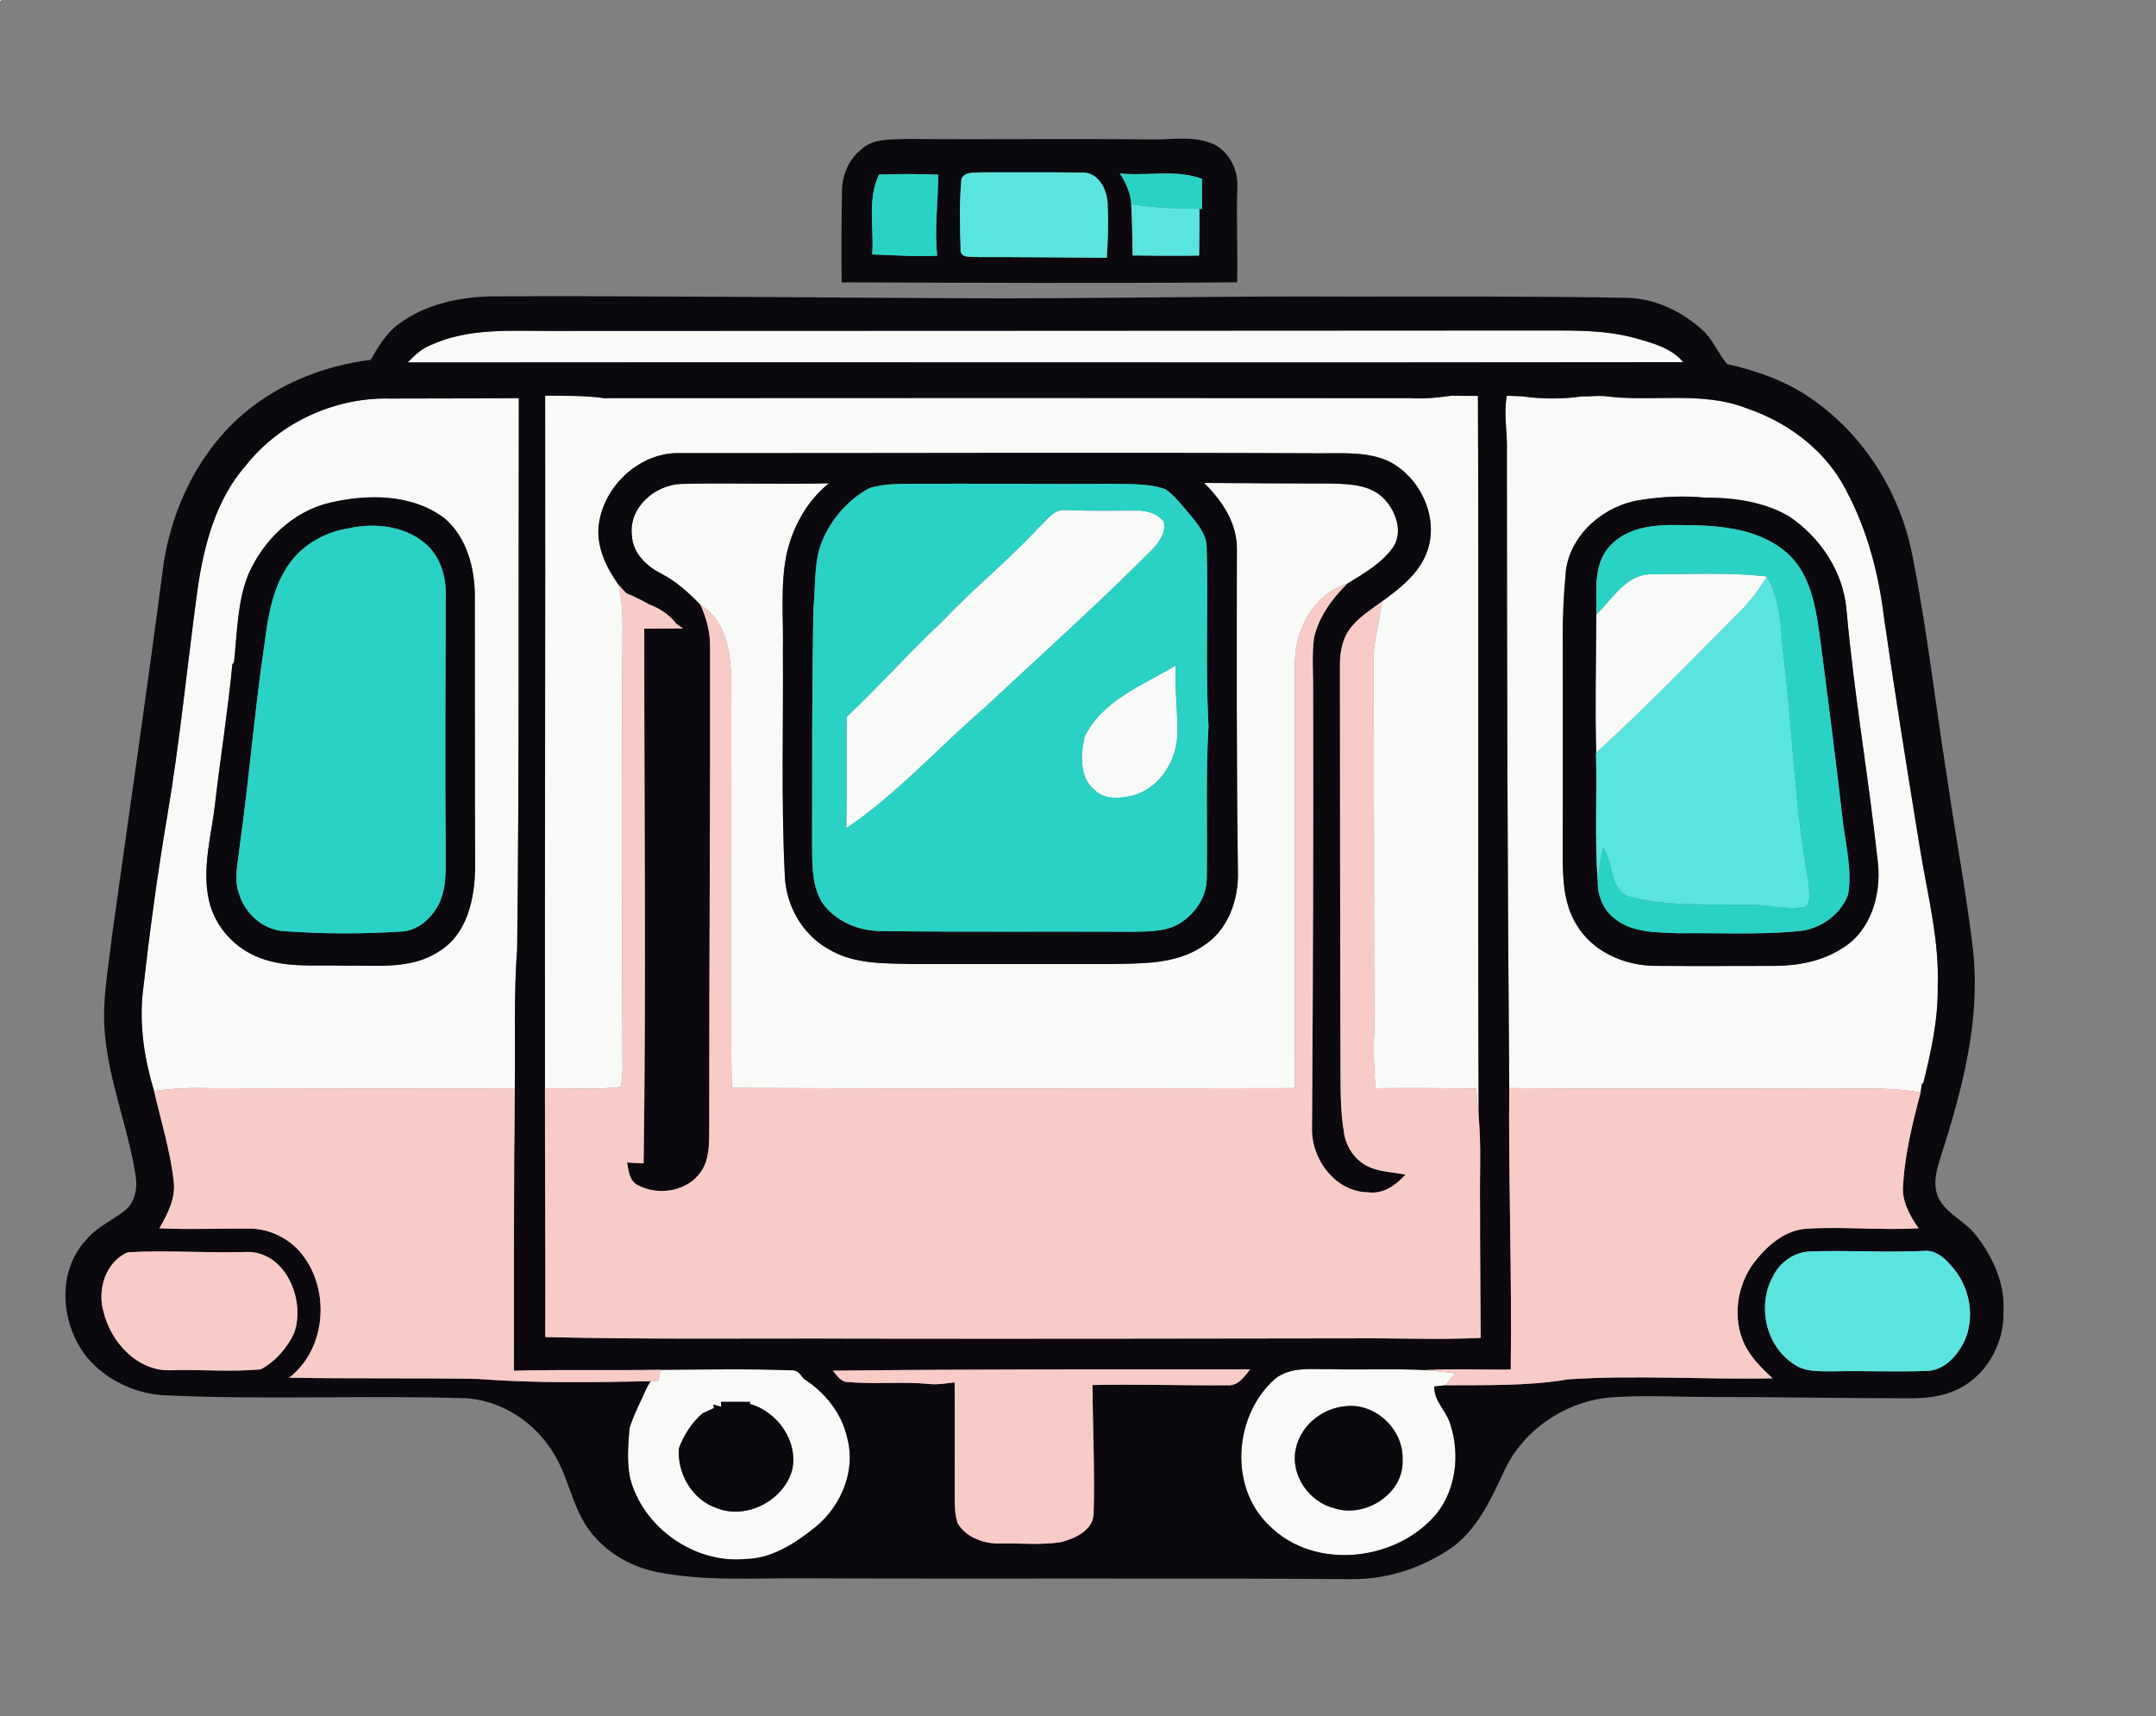
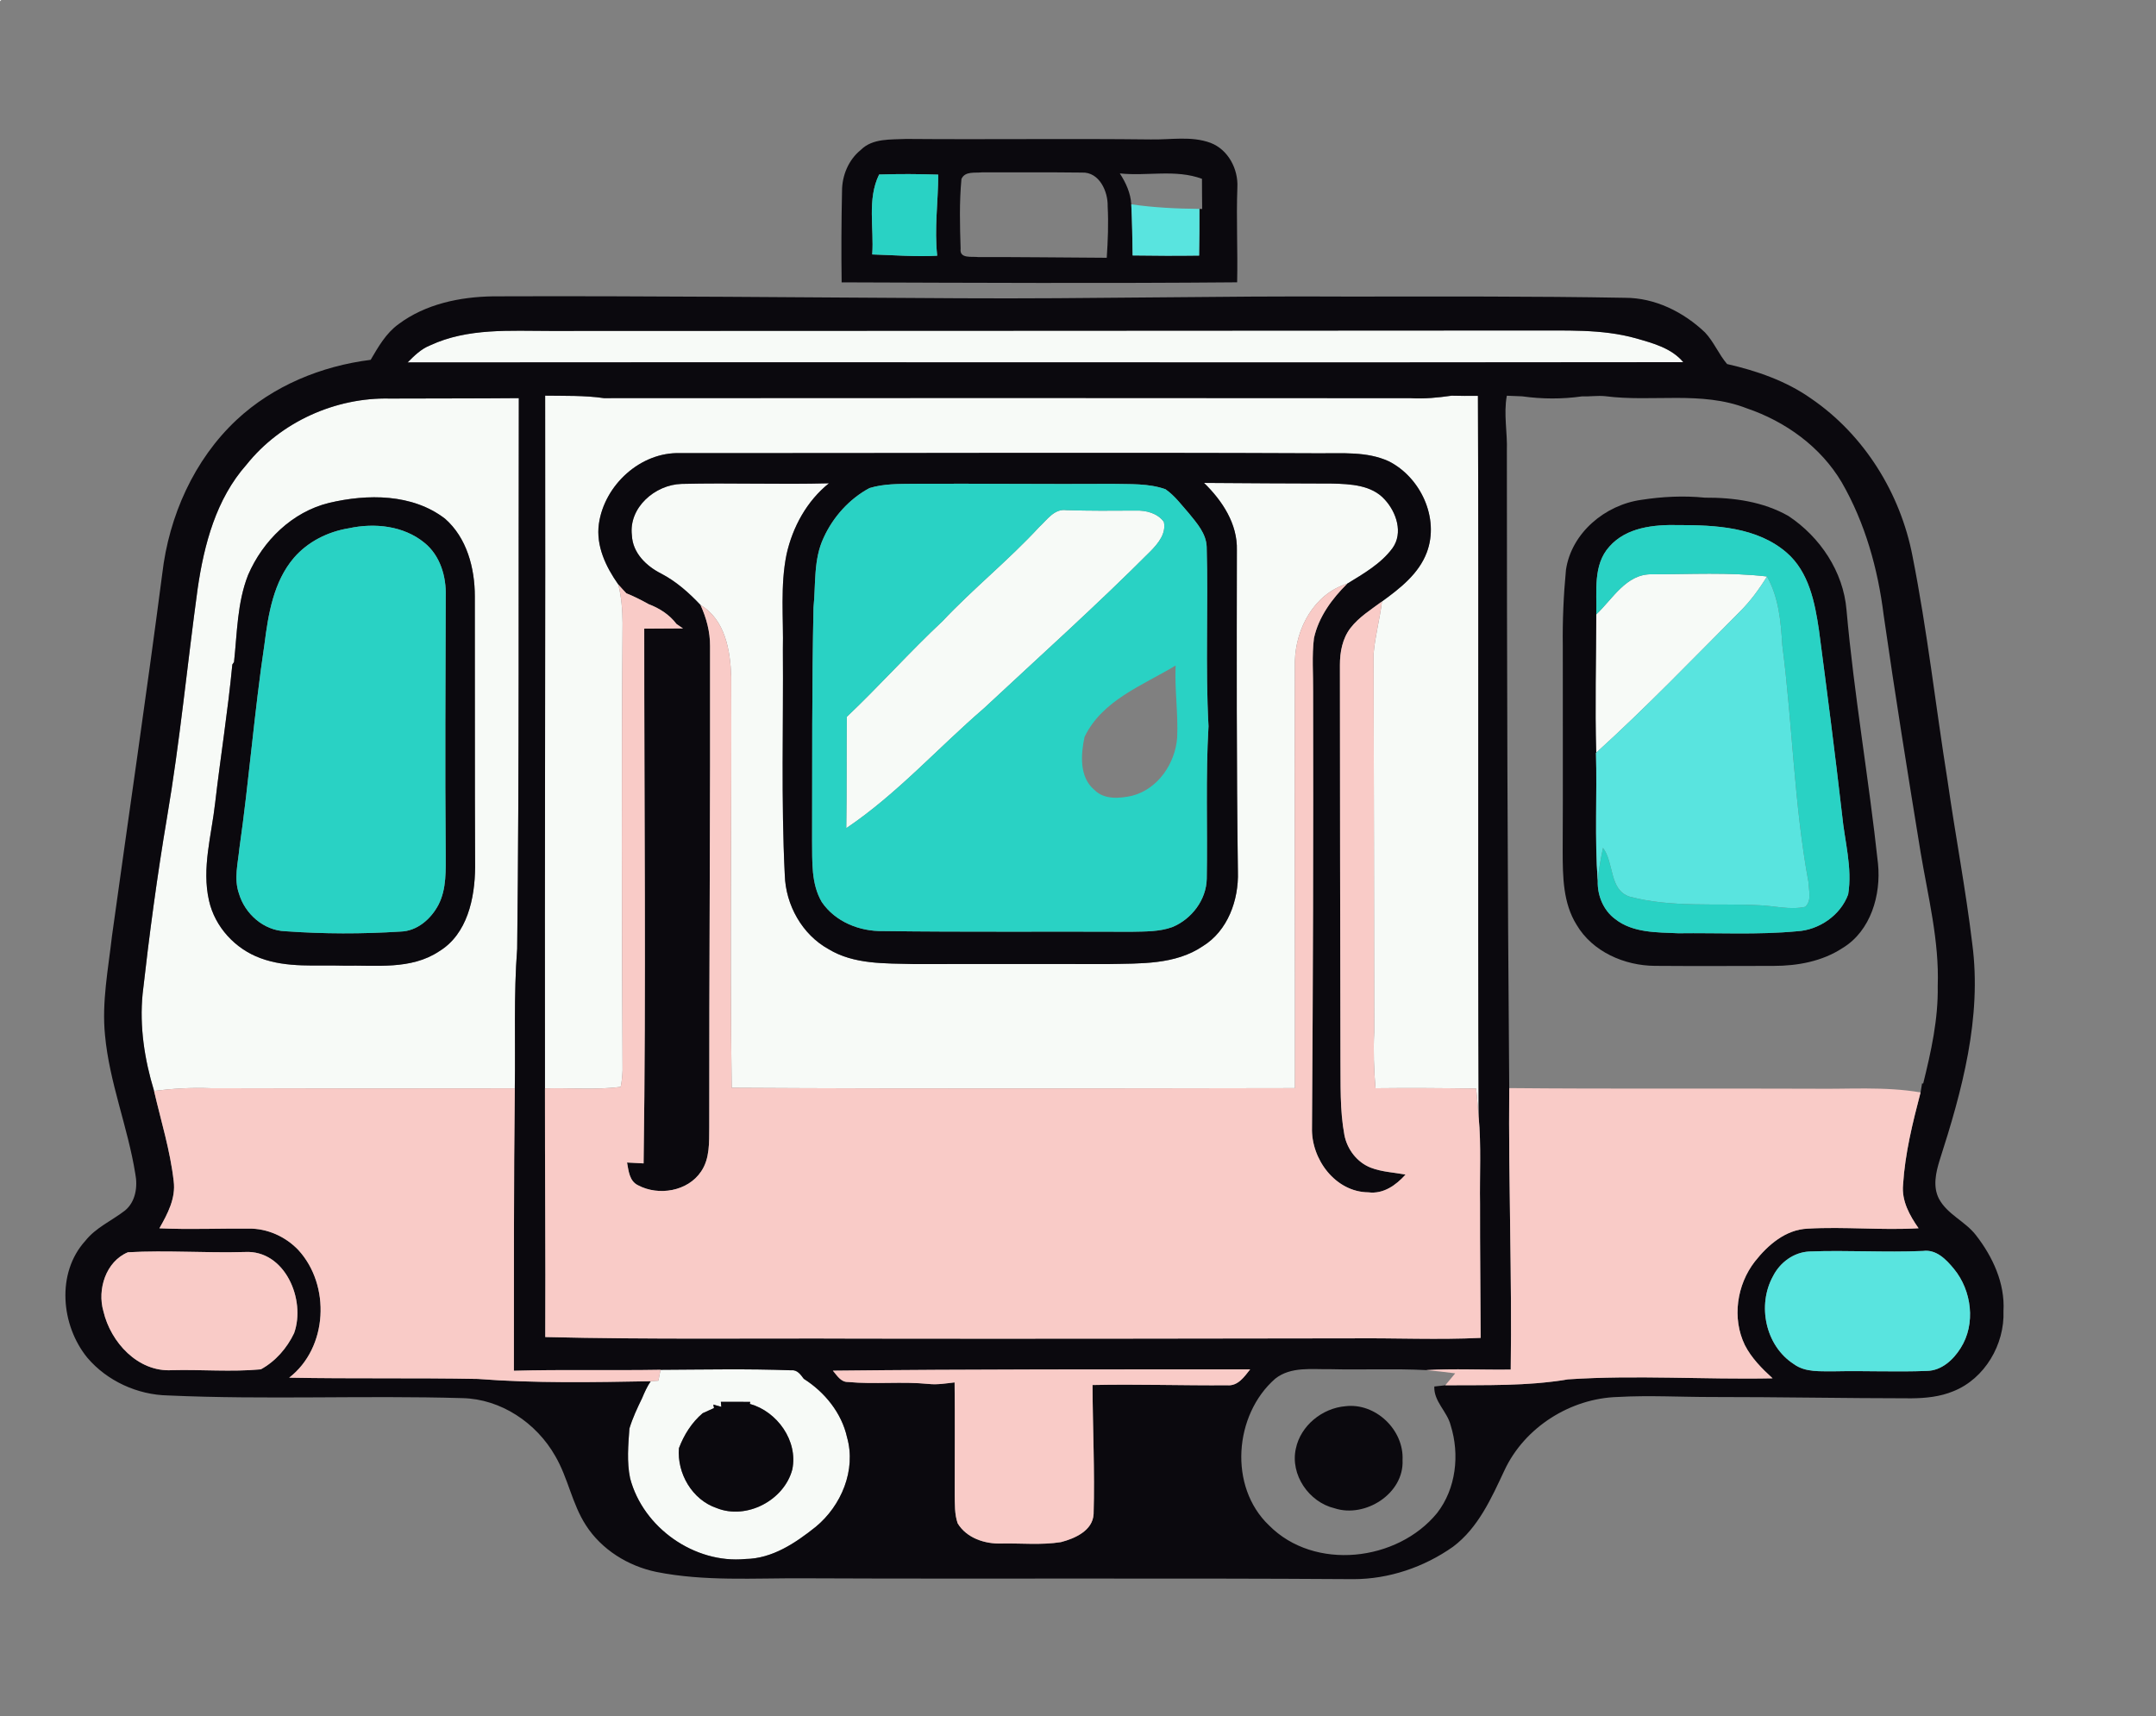
<svg xmlns="http://www.w3.org/2000/svg" width="564pt" height="449pt" viewBox="0 0 564 449" version="1.1">
  <rect x="0" y="0" width="564" height="449" fill="#808080" stroke="none" />
  <g id="#f7faf7ff">
    <path fill="#f7faf7" opacity="1.00" d=" M 0.00 0.00 L 0.34 0.00 C 0.25 0.08 0.08 0.25 0.00 0.34 L 0.00 0.00 Z" />
    <path fill="#f7faf7" opacity="1.00" d=" M 143.99 86.58 C 229.35 86.54 314.71 86.53 400.06 86.46 C 409.40 86.55 418.93 85.97 428.03 88.53 C 432.45 89.80 437.26 91.07 440.34 94.75 C 329.10 94.92 217.86 94.69 106.63 94.82 C 108.37 93.06 110.18 91.27 112.53 90.35 C 122.35 85.77 133.45 86.58 143.99 86.58 Z" />
    <path fill="#f7faf7" opacity="1.00" d=" M 102.00 104.27 C 113.24 104.22 124.48 104.26 135.72 104.16 C 135.61 152.17 135.85 200.19 135.29 248.20 C 134.36 260.35 134.86 272.56 134.67 284.74 C 108.12 284.79 81.57 284.79 55.02 284.70 C 50.10 284.50 45.18 284.80 40.30 285.40 C 37.80 277.18 36.46 268.57 37.31 259.98 C 39.05 244.56 41.10 229.17 43.69 213.87 C 47.07 194.00 48.97 173.92 51.71 153.96 C 53.39 142.41 56.56 130.49 64.49 121.56 C 73.40 110.39 87.76 103.93 102.00 104.27 M 64.90 150.43 C 62.05 157.66 62.05 165.58 61.22 173.20 L 60.78 173.85 C 59.63 185.94 57.69 197.95 56.29 210.01 C 55.35 218.50 52.73 227.11 54.68 235.64 C 56.23 242.52 61.54 248.27 68.13 250.67 C 75.13 253.29 82.74 252.41 90.04 252.64 C 98.37 252.48 107.53 253.78 114.87 248.89 C 122.27 244.39 124.21 234.99 124.29 226.94 C 124.18 203.29 124.26 179.64 124.21 155.99 C 124.21 148.62 122.13 140.69 116.40 135.69 C 107.85 129.13 96.12 129.19 86.08 131.57 C 76.44 133.92 68.76 141.47 64.90 150.43 Z" />
    <path fill="#f7faf7" opacity="1.00" d=" M 142.61 103.51 C 147.74 103.59 152.89 103.42 157.99 104.16 C 228.34 104.11 298.69 104.10 369.03 104.17 C 372.62 104.38 376.18 104.03 379.73 103.52 C 382.02 103.59 384.31 103.58 386.62 103.56 C 386.87 166.43 386.55 229.31 386.81 292.18 C 386.62 289.72 386.39 287.26 386.16 284.80 C 377.38 284.67 368.60 284.61 359.82 284.71 C 359.41 279.83 359.24 274.94 359.48 270.04 C 359.43 237.03 359.42 204.00 359.33 170.99 C 359.71 166.40 360.97 161.93 361.52 157.36 C 366.21 153.95 371.14 150.14 373.25 144.51 C 376.60 135.58 371.64 124.90 363.31 120.69 C 357.58 118.05 351.13 118.65 345.01 118.59 C 289.34 118.34 233.66 118.58 177.99 118.55 C 167.58 118.18 158.12 126.89 156.67 137.02 C 155.85 142.80 158.50 148.32 161.75 152.92 C 162.56 156.22 162.85 159.62 162.86 163.02 C 162.57 202.01 162.67 241.01 162.86 280.01 C 162.80 281.45 162.68 282.91 162.37 284.34 C 155.81 285.23 149.16 284.56 142.56 284.75 C 142.47 224.34 142.71 163.92 142.61 103.51 Z" />
-     <path fill="#f7faf7" opacity="1.00" d=" M 394.18 103.53 C 395.18 103.57 397.20 103.65 398.20 103.69 C 403.39 104.42 408.67 104.44 413.86 103.70 C 415.87 103.78 417.89 103.45 419.91 103.65 C 432.20 105.26 445.08 102.20 456.90 106.81 C 467.05 110.25 476.30 116.89 481.80 126.21 C 487.91 136.82 491.26 148.84 492.76 160.94 C 495.73 181.68 499.06 202.37 502.43 223.04 C 504.37 234.61 507.32 246.15 506.90 257.96 C 507.05 266.63 505.17 275.14 503.09 283.50 L 502.81 283.41 C 502.71 284.01 502.51 285.20 502.41 285.80 C 493.01 284.19 483.46 284.99 473.97 284.83 C 447.59 284.72 421.20 284.92 394.81 284.67 C 394.35 229.12 394.20 173.56 394.19 118.00 C 394.37 113.17 393.29 108.34 394.18 103.53 M 429.31 130.78 C 419.88 132.10 411.09 139.41 409.65 149.07 C 409.02 155.69 408.73 162.36 408.82 169.02 C 408.79 186.98 408.89 204.94 408.79 222.90 C 408.81 229.37 408.88 236.27 412.43 241.95 C 416.59 249.01 424.97 252.65 432.96 252.69 C 443.29 252.77 453.62 252.72 463.95 252.70 C 470.23 252.70 476.71 251.52 482.03 248.01 C 489.38 243.56 492.10 234.14 491.28 225.99 C 488.90 203.81 485.01 181.81 483.04 159.58 C 482.21 149.55 476.13 140.48 467.84 134.99 C 461.23 131.23 453.49 130.15 445.99 130.20 C 440.43 129.64 434.83 129.92 429.31 130.78 Z" />
    <path fill="#f7faf7" opacity="1.00" d=" M 165.30 140.05 C 164.42 132.77 171.39 126.80 178.28 126.60 C 191.13 126.28 203.99 126.79 216.85 126.44 C 211.08 131.06 207.35 137.87 205.76 145.02 C 204.08 153.25 204.98 161.68 204.80 170.00 C 204.95 189.65 204.32 209.32 205.30 228.95 C 205.53 236.75 209.83 244.50 216.74 248.31 C 223.41 252.37 231.52 252.01 239.04 252.22 C 256.02 252.21 273.00 252.18 289.99 252.22 C 298.31 252.04 307.42 252.44 314.62 247.56 C 321.19 243.54 324.07 235.45 323.83 228.04 C 323.45 200.02 323.52 171.99 323.56 143.97 C 323.76 137.04 319.74 130.99 314.97 126.34 C 326.14 126.44 337.32 126.47 348.50 126.51 C 353.27 126.63 358.84 126.87 362.26 130.71 C 365.30 134.01 367.12 139.44 364.27 143.41 C 361.24 147.51 356.68 150.09 352.42 152.71 C 343.79 155.34 338.94 164.40 338.74 173.01 C 338.60 210.23 338.80 247.46 338.76 284.68 C 289.65 284.75 240.52 284.89 191.41 284.60 C 190.88 248.75 191.44 212.90 191.28 177.05 C 191.06 170.17 189.70 162.10 183.25 158.28 C 180.23 155.08 176.91 152.13 172.99 150.08 C 169.09 148.12 165.50 144.67 165.30 140.05 Z" />
    <path fill="#f7faf7" opacity="1.00" d=" M 271.87 137.86 C 273.91 136.00 275.81 133.01 278.98 133.47 C 285.00 133.66 291.03 133.63 297.06 133.58 C 299.77 133.49 302.79 134.23 304.46 136.54 C 305.10 139.54 303.04 142.08 301.10 144.08 C 286.95 158.29 272.01 171.67 257.36 185.34 C 245.32 195.71 234.62 207.76 221.38 216.67 C 221.53 206.96 221.42 197.25 221.52 187.54 C 230.08 179.42 237.94 170.59 246.55 162.52 C 254.64 153.94 263.87 146.53 271.87 137.86 Z" />
    <path fill="#f7faf7" opacity="1.00" d=" M 417.58 160.74 C 421.87 156.72 425.38 150.15 432.05 150.25 C 442.10 150.26 452.23 149.66 462.24 150.82 C 460.19 154.15 457.87 157.31 455.09 160.07 C 442.72 172.49 430.55 185.15 417.56 196.92 C 417.22 184.87 417.54 172.80 417.58 160.74 Z" />
-     <path fill="#f7faf7" opacity="1.00" d=" M 283.71 192.79 C 288.38 183.13 298.94 179.32 307.54 174.11 C 307.25 180.41 308.24 186.70 307.94 192.99 C 307.42 199.77 302.92 206.45 296.12 208.20 C 292.88 208.90 288.89 209.26 286.33 206.69 C 282.29 203.35 282.73 197.40 283.71 192.79 Z" />
    <path fill="#f7faf7" opacity="1.00" d=" M 172.80 358.37 C 184.19 358.32 195.60 358.07 206.99 358.50 C 208.55 358.31 209.45 359.63 210.27 360.73 C 215.74 364.20 220.17 369.64 221.59 376.06 C 224.01 384.61 220.08 393.94 213.40 399.45 C 208.11 403.68 202.02 407.78 195.00 407.87 C 181.67 409.16 168.21 399.67 164.83 386.73 C 163.94 382.45 164.34 378.05 164.65 373.74 C 165.48 370.99 166.70 368.40 167.95 365.83 C 168.60 364.29 169.28 362.74 170.23 361.36 C 170.89 361.30 171.56 361.26 172.23 361.22 C 172.37 360.51 172.66 359.09 172.80 358.37 M 188.57 366.75 L 188.69 368.06 C 188.17 367.91 187.12 367.61 186.60 367.47 L 186.78 368.38 C 185.79 368.82 184.80 369.27 183.81 369.73 C 180.95 372.17 178.94 375.37 177.61 378.87 C 177.07 385.48 181.08 392.38 187.47 394.54 C 195.28 397.69 205.13 392.53 207.26 384.45 C 208.81 376.96 203.32 369.28 196.15 367.29 L 196.26 366.76 C 193.70 366.76 191.13 366.76 188.57 366.75 Z" />
-     <path fill="#f7faf7" opacity="1.00" d=" M 333.60 360.69 C 337.70 357.45 343.15 358.30 348.00 358.21 C 356.37 358.42 364.75 358.02 373.11 358.45 C 375.63 358.68 378.15 358.97 380.67 359.30 C 379.81 360.34 378.93 361.37 378.08 362.42 C 377.12 362.52 376.16 362.63 375.21 362.74 C 375.04 366.67 378.61 369.29 379.50 372.94 C 381.88 380.53 380.91 389.45 375.94 395.84 C 365.56 408.56 343.82 411.06 331.97 399.07 C 321.34 388.96 322.82 370.10 333.60 360.69 M 351.94 367.90 C 345.89 368.41 340.24 372.97 338.99 378.98 C 337.46 385.82 342.41 393.00 349.12 394.60 C 357.10 397.22 367.33 390.78 366.90 381.99 C 367.30 374.09 359.83 366.94 351.94 367.90 Z" />
  </g>
  <g id="#0b090eff">
    <path fill="#0b090e" opacity="1.00" d=" M 225.19 39.21 C 228.29 36.12 233.02 36.56 237.04 36.35 C 258.37 36.53 279.70 36.23 301.03 36.48 C 306.23 36.59 311.65 35.52 316.66 37.37 C 321.29 39.13 323.95 44.23 323.69 49.04 C 323.38 57.31 323.82 65.59 323.63 73.86 C 289.15 74.16 254.65 73.99 220.17 73.87 C 220.06 65.93 220.10 57.99 220.27 50.05 C 220.26 45.93 221.95 41.83 225.19 39.21 M 251.51 46.83 C 250.94 52.87 251.10 58.98 251.29 65.04 C 250.94 67.80 254.25 67.03 255.96 67.26 C 267.15 67.23 278.33 67.38 289.52 67.44 C 289.82 62.95 290.00 58.45 289.76 53.95 C 289.86 50.08 287.57 44.98 283.07 45.15 C 274.35 45.04 265.62 45.12 256.90 45.09 C 255.05 45.31 252.44 44.71 251.51 46.83 M 292.94 45.37 C 294.53 47.81 295.76 50.50 295.94 53.46 C 296.16 57.91 296.23 62.37 296.29 66.83 C 302.09 66.92 307.89 66.94 313.68 66.86 C 313.77 62.79 313.77 58.72 313.77 54.65 L 314.48 54.68 C 314.44 52.05 314.45 49.41 314.43 46.78 C 307.54 44.23 300.08 46.13 292.94 45.37 M 229.97 45.66 C 226.79 52.16 228.68 59.62 228.17 66.57 C 233.83 66.74 239.50 67.22 245.17 66.90 C 244.39 59.84 245.42 52.76 245.44 45.69 C 240.28 45.51 235.12 45.49 229.97 45.66 Z" />
    <path fill="#0b090e" opacity="1.00" d=" M 104.25 84.81 C 111.30 79.53 120.31 77.66 128.97 77.53 C 169.66 77.38 210.34 77.83 251.03 78.03 C 285.02 78.23 319.01 77.38 353.00 77.59 C 377.03 77.58 401.06 77.48 425.08 77.91 C 432.96 77.90 440.41 81.63 446.03 86.98 C 448.35 89.45 449.61 92.68 451.80 95.24 C 459.53 97.00 467.24 99.65 473.78 104.27 C 487.67 113.76 497.16 129.07 500.31 145.53 C 504.17 164.98 506.35 184.72 509.48 204.29 C 511.51 218.53 514.23 232.67 515.94 246.95 C 518.49 266.21 513.26 285.37 507.40 303.55 C 506.40 306.79 505.58 310.43 507.22 313.62 C 509.41 317.73 514.10 319.52 516.89 323.14 C 521.27 328.76 524.52 335.72 524.10 343.00 C 524.44 351.70 519.22 360.70 511.00 363.97 C 507.53 365.42 503.73 365.80 500.00 365.83 C 482.67 365.82 465.34 365.48 448.01 365.49 C 439.74 365.50 431.45 365.01 423.19 365.48 C 410.83 365.83 398.83 373.39 393.57 384.65 C 390.16 391.92 386.72 399.70 380.11 404.66 C 372.55 410.00 363.31 413.15 354.02 413.14 C 306.03 412.82 258.02 413.13 210.02 412.92 C 197.24 412.85 184.31 413.77 171.69 411.25 C 164.30 409.71 157.36 405.43 153.25 399.01 C 149.64 393.43 148.60 386.65 145.25 380.93 C 140.35 372.28 131.05 366.00 120.98 365.78 C 95.31 365.03 69.61 366.24 43.95 365.08 C 35.99 364.93 28.05 361.32 22.87 355.24 C 15.94 346.78 14.67 333.03 22.34 324.61 C 25.09 321.14 29.24 319.37 32.66 316.73 C 35.49 314.43 36.06 310.46 35.39 307.06 C 33.43 294.84 28.61 283.20 27.47 270.82 C 26.60 262.14 28.32 253.51 29.29 244.91 C 33.67 213.30 38.33 181.72 42.45 150.07 C 44.20 135.03 50.75 120.28 61.88 109.86 C 71.45 100.92 84.06 95.76 96.96 94.14 C 98.96 90.74 100.98 87.17 104.25 84.81 M 143.99 86.58 C 133.45 86.58 122.35 85.77 112.53 90.35 C 110.18 91.27 108.37 93.06 106.63 94.82 C 217.86 94.69 329.10 94.92 440.34 94.75 C 437.26 91.07 432.45 89.80 428.03 88.53 C 418.93 85.97 409.40 86.55 400.06 86.46 C 314.71 86.53 229.35 86.54 143.99 86.58 M 102.00 104.27 C 87.76 103.93 73.40 110.39 64.49 121.56 C 56.56 130.49 53.39 142.41 51.71 153.96 C 48.97 173.92 47.07 194.00 43.69 213.87 C 41.10 229.17 39.05 244.56 37.31 259.98 C 36.46 268.57 37.80 277.18 40.30 285.40 C 42.11 293.25 44.54 301.00 45.44 309.03 C 46.02 313.51 43.83 317.60 41.70 321.35 C 49.47 321.71 57.24 321.37 65.01 321.43 C 69.89 321.35 74.66 323.49 78.02 327.00 C 86.54 336.25 85.77 352.61 75.65 360.43 C 92.10 360.75 108.55 360.45 124.99 360.76 C 140.04 361.92 155.16 361.63 170.23 361.36 C 169.28 362.74 168.60 364.29 167.95 365.83 C 166.70 368.40 165.48 370.99 164.65 373.74 C 164.34 378.05 163.94 382.45 164.83 386.73 C 168.21 399.67 181.67 409.16 195.00 407.87 C 202.02 407.78 208.11 403.68 213.40 399.45 C 220.08 393.94 224.01 384.61 221.59 376.06 C 220.17 369.64 215.74 364.20 210.27 360.73 C 209.45 359.63 208.55 358.31 206.99 358.50 C 195.60 358.07 184.19 358.32 172.80 358.37 C 160.01 358.59 147.21 358.26 134.43 358.62 C 134.47 333.99 134.37 309.36 134.67 284.74 C 134.86 272.56 134.36 260.35 135.29 248.20 C 135.85 200.19 135.61 152.17 135.72 104.16 C 124.48 104.26 113.24 104.22 102.00 104.27 M 142.61 103.51 C 142.71 163.92 142.47 224.34 142.56 284.75 C 142.53 306.44 142.75 328.12 142.64 349.80 C 170.06 350.48 197.51 350.08 224.94 350.21 C 267.97 350.27 311.00 350.21 354.03 350.14 C 365.13 350.04 376.24 350.55 387.33 350.02 C 387.30 338.35 387.14 326.69 387.17 315.02 C 387.05 307.41 387.51 299.77 386.81 292.18 C 386.55 229.31 386.87 166.43 386.62 103.56 C 384.31 103.58 382.02 103.59 379.73 103.52 C 376.18 104.03 372.62 104.38 369.03 104.17 C 298.69 104.10 228.34 104.11 157.99 104.16 C 152.89 103.42 147.74 103.59 142.61 103.51 M 394.18 103.53 C 393.29 108.34 394.37 113.17 394.19 118.00 C 394.20 173.56 394.35 229.12 394.81 284.67 C 394.59 309.22 395.55 333.76 395.20 358.31 C 387.83 358.42 380.46 358.02 373.11 358.45 C 364.75 358.02 356.37 358.42 348.00 358.21 C 343.15 358.30 337.70 357.45 333.60 360.69 C 322.82 370.10 321.34 388.96 331.97 399.07 C 343.82 411.06 365.56 408.56 375.94 395.84 C 380.91 389.45 381.88 380.53 379.50 372.94 C 378.61 369.29 375.04 366.67 375.21 362.74 C 376.16 362.63 377.12 362.52 378.08 362.42 C 388.80 362.34 399.55 362.67 410.17 360.87 C 427.98 359.69 445.86 360.96 463.70 360.60 C 460.91 358.05 458.17 355.30 456.44 351.90 C 453.04 344.89 454.33 336.11 459.07 330.03 C 462.47 325.71 467.10 321.69 472.87 321.44 C 482.53 320.88 492.22 321.91 501.89 321.34 C 499.55 318.01 497.43 314.18 497.83 309.97 C 498.34 301.76 500.34 293.73 502.41 285.80 C 502.51 285.20 502.71 284.01 502.81 283.41 L 503.09 283.50 C 505.17 275.14 507.05 266.63 506.90 257.96 C 507.32 246.15 504.37 234.61 502.43 223.04 C 499.06 202.37 495.73 181.68 492.76 160.94 C 491.26 148.84 487.91 136.82 481.80 126.21 C 476.30 116.89 467.05 110.25 456.90 106.81 C 445.08 102.20 432.20 105.26 419.91 103.65 C 417.89 103.45 415.87 103.78 413.86 103.70 C 408.67 104.44 403.39 104.42 398.20 103.69 C 397.20 103.65 395.18 103.57 394.18 103.53 M 33.47 327.62 C 27.69 330.02 25.39 337.36 27.06 343.08 C 28.96 351.18 36.10 359.00 44.97 358.47 C 52.72 358.27 60.51 358.97 68.23 358.25 C 72.05 356.17 75.09 352.68 76.94 348.77 C 80.06 340.05 74.55 326.97 64.06 327.55 C 53.87 327.85 43.62 327.05 33.47 327.62 M 473.34 327.42 C 469.25 327.60 465.63 330.28 463.82 333.87 C 459.62 341.45 461.82 352.07 469.22 356.85 C 472.32 359.15 476.37 358.70 480.01 358.76 C 488.04 358.59 496.08 358.98 504.12 358.66 C 507.91 358.57 510.96 355.77 512.87 352.72 C 516.92 346.40 515.81 337.65 511.14 331.97 C 509.13 329.52 506.52 326.80 503.04 327.28 C 493.14 327.71 483.23 327.04 473.34 327.42 M 217.88 358.60 C 218.96 359.84 219.94 361.61 221.85 361.56 C 228.88 362.22 235.97 361.37 243.01 362.08 C 245.26 362.31 247.49 361.92 249.72 361.67 C 249.83 371.45 249.74 381.22 249.74 391.00 C 249.81 393.52 249.68 396.13 250.53 398.55 C 252.87 402.41 257.66 403.97 261.99 403.82 C 267.17 403.71 272.40 404.27 277.54 403.45 C 281.18 402.50 285.85 400.46 286.08 396.11 C 286.41 384.85 285.84 373.60 285.80 362.35 C 297.55 362.10 309.31 362.50 321.06 362.42 C 323.86 362.65 325.51 360.18 327.03 358.26 C 290.65 358.26 254.25 358.20 217.88 358.60 Z" />
    <path fill="#0b090e" opacity="1.00" d=" M 177.99 118.55 C 233.66 118.58 289.34 118.34 345.01 118.59 C 351.13 118.65 357.58 118.05 363.31 120.69 C 371.64 124.90 376.60 135.58 373.25 144.51 C 371.14 150.14 366.21 153.95 361.52 157.36 C 358.64 159.50 355.50 161.44 353.28 164.31 C 351.17 167.05 350.51 170.60 350.52 173.98 C 350.52 208.31 350.59 242.63 350.66 276.95 C 350.74 283.64 350.46 290.38 351.70 296.99 C 352.43 300.70 355.01 304.10 358.59 305.49 C 361.49 306.61 364.65 306.73 367.69 307.29 C 365.21 310.06 361.90 312.45 357.96 311.94 C 349.30 311.87 342.95 303.22 343.21 295.01 C 343.48 257.01 343.58 219.01 343.50 181.01 C 343.55 176.34 343.15 171.63 343.72 166.98 C 344.92 161.43 348.44 156.64 352.42 152.71 C 356.68 150.09 361.24 147.51 364.27 143.41 C 367.12 139.44 365.30 134.01 362.26 130.71 C 358.84 126.87 353.27 126.63 348.50 126.51 C 337.32 126.47 326.14 126.44 314.97 126.34 C 319.74 130.99 323.76 137.04 323.56 143.97 C 323.52 171.99 323.45 200.02 323.83 228.04 C 324.07 235.45 321.19 243.54 314.62 247.56 C 307.42 252.44 298.31 252.04 289.99 252.22 C 273.00 252.18 256.02 252.21 239.04 252.22 C 231.52 252.01 223.41 252.37 216.74 248.31 C 209.83 244.50 205.53 236.75 205.30 228.95 C 204.32 209.32 204.95 189.65 204.80 170.00 C 204.98 161.68 204.08 153.25 205.76 145.02 C 207.35 137.87 211.08 131.06 216.85 126.44 C 203.99 126.79 191.13 126.28 178.28 126.60 C 171.39 126.80 164.42 132.77 165.30 140.05 C 165.50 144.67 169.09 148.12 172.99 150.08 C 176.91 152.13 180.23 155.08 183.25 158.28 C 184.79 161.65 185.77 165.28 185.75 169.01 C 185.84 210.99 185.50 252.98 185.54 294.97 C 185.50 298.86 185.71 303.10 183.42 306.47 C 179.95 311.70 172.28 312.95 166.92 310.10 C 164.62 309.00 164.44 306.32 164.03 304.14 C 165.47 304.20 166.92 304.28 168.36 304.37 C 169.04 257.75 168.50 211.10 168.53 164.47 C 171.90 164.44 175.28 164.42 178.66 164.41 C 178.23 164.12 177.39 163.54 176.97 163.25 C 175.10 160.77 172.49 159.12 169.61 158.03 L 169.33 157.86 C 167.55 156.88 165.72 155.97 163.84 155.21 C 163.13 154.46 162.43 153.70 161.75 152.92 C 158.50 148.32 155.85 142.80 156.67 137.02 C 158.12 126.89 167.58 118.18 177.99 118.55 M 227.46 127.69 C 222.21 130.49 217.95 135.23 215.48 140.64 C 212.76 146.35 213.43 152.84 212.81 158.97 C 212.38 179.31 212.48 199.66 212.44 220.00 C 212.51 225.38 212.15 231.20 214.99 236.01 C 218.51 241.17 224.86 243.70 230.98 243.59 C 252.65 243.88 274.34 243.67 296.01 243.77 C 299.59 243.69 303.28 243.78 306.69 242.54 C 311.72 240.46 315.58 235.42 315.68 229.89 C 315.91 216.59 315.36 203.27 316.14 189.98 C 315.29 174.36 316.10 158.69 315.66 143.06 C 315.54 139.59 313.10 136.87 311.03 134.32 C 309.08 132.12 307.31 129.67 304.87 127.99 C 300.44 126.42 295.64 126.71 291.02 126.59 C 273.69 126.70 256.35 126.48 239.02 126.57 C 235.15 126.62 231.20 126.54 227.46 127.69 Z" />
    <path fill="#0b090e" opacity="1.00" d=" M 429.31 130.78 C 434.83 129.92 440.43 129.64 445.99 130.20 C 453.49 130.15 461.23 131.23 467.84 134.99 C 476.13 140.48 482.21 149.55 483.04 159.58 C 485.01 181.81 488.90 203.81 491.28 225.99 C 492.10 234.14 489.38 243.56 482.03 248.01 C 476.71 251.52 470.23 252.70 463.95 252.70 C 453.62 252.72 443.29 252.77 432.96 252.69 C 424.97 252.65 416.59 249.01 412.43 241.95 C 408.88 236.27 408.81 229.37 408.79 222.90 C 408.89 204.94 408.79 186.98 408.82 169.02 C 408.73 162.36 409.02 155.69 409.65 149.07 C 411.09 139.41 419.88 132.10 429.31 130.78 M 421.01 143.00 C 416.64 147.82 417.77 154.78 417.58 160.74 C 417.54 172.80 417.22 184.87 417.56 196.92 L 417.50 196.97 C 417.81 208.14 417.13 219.34 417.96 230.49 C 417.85 234.27 419.43 238.16 422.52 240.44 C 427.17 244.10 433.44 243.91 439.05 244.16 C 449.40 244.02 459.77 244.61 470.09 243.64 C 475.86 243.32 481.47 239.46 483.47 234.00 C 484.62 227.03 482.54 220.07 481.88 213.15 C 480.03 197.03 477.95 180.93 475.83 164.85 C 474.76 157.59 473.21 149.66 467.40 144.60 C 459.63 137.87 448.76 137.36 438.97 137.37 C 432.65 137.23 425.45 137.95 421.01 143.00 Z" />
    <path fill="#0b090e" opacity="1.00" d=" M 64.90 150.43 C 68.76 141.47 76.44 133.92 86.08 131.57 C 96.12 129.19 107.85 129.13 116.40 135.69 C 122.13 140.69 124.21 148.62 124.21 155.99 C 124.26 179.64 124.18 203.29 124.29 226.94 C 124.21 234.99 122.27 244.39 114.87 248.89 C 107.53 253.78 98.37 252.48 90.04 252.64 C 82.74 252.41 75.13 253.29 68.13 250.67 C 61.54 248.27 56.23 242.52 54.68 235.64 C 52.73 227.11 55.35 218.50 56.29 210.01 C 57.69 197.95 59.63 185.94 60.78 173.85 L 61.22 173.20 C 62.05 165.58 62.05 157.66 64.90 150.43 M 91.30 138.20 C 85.80 139.08 80.54 141.70 76.88 145.94 C 71.54 152.20 70.18 160.68 69.18 168.57 C 66.52 186.32 65.16 204.23 62.62 221.99 C 62.24 225.89 61.16 229.95 62.51 233.77 C 64.07 239.09 68.97 243.43 74.62 243.63 C 84.65 244.35 94.74 244.36 104.77 243.72 C 109.13 243.61 112.76 240.41 114.70 236.70 C 116.87 232.49 116.58 227.61 116.59 223.02 C 116.39 200.68 116.54 178.34 116.60 156.00 C 116.77 150.84 115.15 145.31 111.00 141.98 C 105.56 137.54 97.99 136.75 91.30 138.20 Z" />
    <path fill="#0b090e" opacity="1.00" d=" M 188.57 366.75 C 191.13 366.76 193.70 366.76 196.26 366.76 L 196.15 367.29 C 203.32 369.28 208.81 376.96 207.26 384.45 C 205.13 392.53 195.28 397.69 187.47 394.54 C 181.08 392.38 177.07 385.48 177.61 378.87 C 178.94 375.37 180.95 372.17 183.81 369.73 C 184.80 369.27 185.79 368.82 186.78 368.38 L 186.60 367.47 C 187.12 367.61 188.17 367.91 188.69 368.06 L 188.57 366.75 Z" />
    <path fill="#0b090e" opacity="1.00" d=" M 351.94 367.90 C 359.83 366.94 367.30 374.09 366.90 381.99 C 367.33 390.78 357.10 397.22 349.12 394.60 C 342.41 393.00 337.46 385.82 338.99 378.98 C 340.24 372.97 345.89 368.41 351.94 367.90 Z" />
  </g>
  <g id="#59e4dfff">
-     <path fill="#59e4df" opacity="1.00" d=" M 251.51 46.83 C 252.44 44.71 255.05 45.31 256.90 45.09 C 265.62 45.12 274.35 45.04 283.07 45.15 C 287.57 44.98 289.86 50.08 289.76 53.95 C 290.00 58.45 289.82 62.95 289.52 67.44 C 278.33 67.38 267.15 67.23 255.96 67.26 C 254.25 67.03 250.94 67.80 251.29 65.04 C 251.10 58.98 250.94 52.87 251.51 46.83 Z" />
    <path fill="#59e4df" opacity="1.00" d=" M 295.94 53.46 C 301.85 54.31 307.80 54.60 313.77 54.65 C 313.77 58.72 313.77 62.79 313.68 66.86 C 307.89 66.94 302.09 66.92 296.29 66.83 C 296.23 62.37 296.16 57.91 295.94 53.46 Z" />
    <path fill="#59e4df" opacity="1.00" d=" M 462.24 150.82 C 465.32 156.31 465.87 162.63 466.24 168.79 C 468.92 189.47 469.31 210.44 473.12 230.98 C 473.16 233.04 474.01 235.68 472.21 237.25 C 468.18 238.13 464.06 236.95 460.01 236.82 C 448.77 236.26 437.26 237.50 426.26 234.57 C 420.90 232.75 422.29 225.73 419.34 221.83 C 418.75 224.69 418.19 227.57 417.96 230.49 C 417.13 219.34 417.81 208.14 417.50 196.97 L 417.56 196.92 C 430.55 185.15 442.72 172.49 455.09 160.07 C 457.87 157.31 460.19 154.15 462.24 150.82 Z" />
    <path fill="#59e4df" opacity="1.00" d=" M 473.34 327.42 C 483.23 327.04 493.14 327.71 503.04 327.28 C 506.52 326.80 509.13 329.52 511.14 331.97 C 515.81 337.65 516.92 346.40 512.87 352.72 C 510.96 355.77 507.91 358.57 504.12 358.66 C 496.08 358.98 488.04 358.59 480.01 358.76 C 476.37 358.70 472.32 359.15 469.22 356.85 C 461.82 352.07 459.62 341.45 463.82 333.87 C 465.63 330.28 469.25 327.60 473.34 327.42 Z" />
  </g>
  <g id="#29d2c4ff">
-     <path fill="#29d2c4" opacity="1.00" d=" M 292.94 45.37 C 300.08 46.13 307.54 44.23 314.43 46.78 C 314.45 49.41 314.44 52.05 314.48 54.68 L 313.77 54.65 C 307.80 54.60 301.85 54.31 295.94 53.46 C 295.76 50.50 294.53 47.81 292.94 45.37 Z" />
    <path fill="#29d2c4" opacity="1.00" d=" M 229.97 45.66 C 235.12 45.49 240.28 45.51 245.44 45.69 C 245.42 52.76 244.39 59.84 245.17 66.90 C 239.50 67.22 233.83 66.74 228.17 66.57 C 228.68 59.62 226.79 52.16 229.97 45.66 Z" />
    <path fill="#29d2c4" opacity="1.00" d=" M 227.46 127.69 C 231.20 126.54 235.15 126.62 239.02 126.57 C 256.35 126.48 273.69 126.70 291.02 126.59 C 295.64 126.71 300.44 126.42 304.87 127.99 C 307.31 129.67 309.08 132.12 311.03 134.32 C 313.10 136.87 315.54 139.59 315.66 143.06 C 316.10 158.69 315.29 174.36 316.14 189.98 C 315.36 203.27 315.91 216.59 315.68 229.89 C 315.58 235.42 311.72 240.46 306.69 242.54 C 303.28 243.78 299.59 243.69 296.01 243.77 C 274.34 243.67 252.65 243.88 230.98 243.59 C 224.86 243.70 218.51 241.17 214.99 236.01 C 212.15 231.20 212.51 225.38 212.44 220.00 C 212.48 199.66 212.38 179.31 212.81 158.97 C 213.43 152.84 212.76 146.35 215.48 140.64 C 217.95 135.23 222.21 130.49 227.46 127.69 M 271.87 137.86 C 263.87 146.53 254.64 153.94 246.55 162.52 C 237.94 170.59 230.08 179.42 221.52 187.54 C 221.42 197.25 221.53 206.96 221.38 216.67 C 234.62 207.76 245.32 195.71 257.36 185.34 C 272.01 171.67 286.95 158.29 301.10 144.08 C 303.04 142.08 305.10 139.54 304.46 136.54 C 302.79 134.23 299.77 133.49 297.06 133.58 C 291.03 133.63 285.00 133.66 278.98 133.47 C 275.81 133.01 273.91 136.00 271.87 137.86 M 283.71 192.79 C 282.73 197.40 282.29 203.35 286.33 206.69 C 288.89 209.26 292.88 208.90 296.12 208.20 C 302.92 206.45 307.42 199.77 307.94 192.99 C 308.24 186.70 307.25 180.41 307.54 174.11 C 298.94 179.32 288.38 183.13 283.71 192.79 Z" />
    <path fill="#29d2c4" opacity="1.00" d=" M 91.30 138.20 C 97.99 136.75 105.56 137.54 111.00 141.98 C 115.15 145.31 116.77 150.84 116.60 156.00 C 116.54 178.34 116.39 200.68 116.59 223.02 C 116.58 227.61 116.87 232.49 114.70 236.70 C 112.76 240.41 109.13 243.61 104.77 243.72 C 94.74 244.36 84.65 244.35 74.62 243.63 C 68.97 243.43 64.07 239.09 62.51 233.77 C 61.16 229.95 62.24 225.89 62.62 221.99 C 65.16 204.23 66.52 186.32 69.18 168.57 C 70.18 160.68 71.54 152.20 76.88 145.94 C 80.54 141.70 85.80 139.08 91.30 138.20 Z" />
    <path fill="#29d2c4" opacity="1.00" d=" M 421.01 143.00 C 425.45 137.95 432.65 137.23 438.97 137.37 C 448.76 137.36 459.63 137.87 467.40 144.60 C 473.21 149.66 474.76 157.59 475.83 164.85 C 477.95 180.93 480.03 197.03 481.88 213.15 C 482.54 220.07 484.62 227.03 483.47 234.00 C 481.47 239.46 475.86 243.32 470.09 243.64 C 459.77 244.61 449.40 244.02 439.05 244.16 C 433.44 243.91 427.17 244.10 422.52 240.44 C 419.43 238.16 417.85 234.27 417.96 230.49 C 418.19 227.57 418.75 224.69 419.34 221.83 C 422.29 225.73 420.90 232.75 426.26 234.57 C 437.26 237.50 448.77 236.26 460.01 236.82 C 464.06 236.95 468.18 238.13 472.21 237.25 C 474.01 235.68 473.16 233.04 473.12 230.98 C 469.31 210.44 468.92 189.47 466.24 168.79 C 465.87 162.63 465.32 156.31 462.24 150.82 C 452.23 149.66 442.10 150.26 432.05 150.25 C 425.38 150.15 421.87 156.72 417.58 160.74 C 417.77 154.78 416.64 147.82 421.01 143.00 Z" />
  </g>
  <g id="#f9cbc7ff">
    <path fill="#f9cbc7" opacity="1.00" d=" M 161.75 152.92 C 162.43 153.70 163.13 154.46 163.84 155.21 C 165.72 155.97 167.55 156.88 169.33 157.86 L 169.61 158.03 C 172.49 159.12 175.10 160.77 176.97 163.25 C 177.39 163.54 178.23 164.12 178.66 164.41 C 175.28 164.42 171.90 164.44 168.53 164.47 C 168.50 211.10 169.04 257.75 168.36 304.37 C 166.92 304.28 165.47 304.20 164.03 304.14 C 164.44 306.32 164.62 309.00 166.92 310.10 C 172.28 312.95 179.95 311.70 183.42 306.47 C 185.71 303.10 185.50 298.86 185.54 294.97 C 185.50 252.98 185.84 210.99 185.75 169.01 C 185.77 165.28 184.79 161.65 183.25 158.28 C 189.70 162.10 191.06 170.17 191.28 177.05 C 191.44 212.90 190.88 248.75 191.41 284.60 C 240.52 284.89 289.65 284.75 338.76 284.68 C 338.80 247.46 338.60 210.23 338.74 173.01 C 338.94 164.40 343.79 155.34 352.42 152.71 C 348.44 156.64 344.92 161.43 343.72 166.98 C 343.15 171.63 343.55 176.34 343.50 181.01 C 343.58 219.01 343.48 257.01 343.21 295.01 C 342.95 303.22 349.30 311.87 357.96 311.94 C 361.90 312.45 365.21 310.06 367.69 307.29 C 364.65 306.73 361.49 306.61 358.59 305.49 C 355.01 304.10 352.43 300.70 351.70 296.99 C 350.46 290.38 350.74 283.64 350.66 276.95 C 350.59 242.63 350.52 208.31 350.52 173.98 C 350.51 170.60 351.17 167.05 353.28 164.31 C 355.50 161.44 358.64 159.50 361.52 157.36 C 360.97 161.93 359.71 166.40 359.33 170.99 C 359.42 204.00 359.43 237.03 359.48 270.04 C 359.24 274.94 359.41 279.83 359.82 284.71 C 368.60 284.61 377.38 284.67 386.16 284.80 C 386.39 287.26 386.62 289.72 386.81 292.18 C 387.51 299.77 387.05 307.41 387.17 315.02 C 387.14 326.69 387.30 338.35 387.33 350.02 C 376.24 350.55 365.13 350.04 354.03 350.14 C 311.00 350.21 267.97 350.27 224.94 350.21 C 197.51 350.08 170.06 350.48 142.64 349.80 C 142.75 328.12 142.53 306.44 142.56 284.75 C 149.16 284.56 155.81 285.23 162.37 284.34 C 162.68 282.91 162.80 281.45 162.86 280.01 C 162.67 241.01 162.57 202.01 162.86 163.02 C 162.85 159.62 162.56 156.22 161.75 152.92 Z" />
    <path fill="#f9cbc7" opacity="1.00" d=" M 40.30 285.40 C 45.18 284.80 50.10 284.50 55.02 284.70 C 81.57 284.79 108.12 284.79 134.67 284.74 C 134.37 309.36 134.47 333.99 134.43 358.62 C 147.21 358.26 160.01 358.59 172.80 358.37 C 172.66 359.09 172.37 360.51 172.23 361.22 C 171.56 361.26 170.89 361.30 170.23 361.36 C 155.16 361.63 140.04 361.92 124.99 360.76 C 108.55 360.45 92.10 360.75 75.65 360.43 C 85.77 352.61 86.54 336.25 78.02 327.00 C 74.66 323.49 69.89 321.35 65.01 321.43 C 57.24 321.37 49.47 321.71 41.70 321.35 C 43.83 317.60 46.02 313.51 45.44 309.03 C 44.54 301.00 42.11 293.25 40.30 285.40 Z" />
    <path fill="#f9cbc7" opacity="1.00" d=" M 394.81 284.67 C 421.20 284.92 447.59 284.72 473.97 284.83 C 483.46 284.99 493.01 284.19 502.41 285.80 C 500.34 293.73 498.34 301.76 497.83 309.97 C 497.43 314.18 499.55 318.01 501.89 321.34 C 492.22 321.91 482.53 320.88 472.87 321.44 C 467.10 321.69 462.47 325.71 459.07 330.03 C 454.33 336.11 453.04 344.89 456.44 351.90 C 458.17 355.30 460.91 358.05 463.70 360.60 C 445.86 360.96 427.98 359.69 410.17 360.87 C 399.55 362.67 388.80 362.34 378.08 362.42 C 378.93 361.37 379.81 360.34 380.67 359.30 C 378.15 358.97 375.63 358.68 373.11 358.45 C 380.46 358.02 387.83 358.42 395.20 358.31 C 395.55 333.76 394.59 309.22 394.81 284.67 Z" />
    <path fill="#f9cbc7" opacity="1.00" d=" M 33.47 327.62 C 43.62 327.05 53.87 327.85 64.06 327.55 C 74.55 326.97 80.06 340.05 76.94 348.77 C 75.09 352.68 72.05 356.17 68.23 358.25 C 60.51 358.97 52.72 358.27 44.97 358.47 C 36.10 359.00 28.96 351.18 27.06 343.08 C 25.39 337.36 27.69 330.02 33.47 327.62 Z" />
    <path fill="#f9cbc7" opacity="1.00" d=" M 217.88 358.60 C 254.25 358.20 290.65 358.26 327.03 358.26 C 325.51 360.18 323.86 362.65 321.06 362.42 C 309.31 362.50 297.55 362.10 285.80 362.35 C 285.84 373.60 286.41 384.85 286.08 396.11 C 285.85 400.46 281.18 402.50 277.54 403.45 C 272.40 404.27 267.17 403.71 261.99 403.82 C 257.66 403.97 252.87 402.41 250.53 398.55 C 249.68 396.13 249.81 393.52 249.74 391.00 C 249.74 381.22 249.83 371.45 249.72 361.67 C 247.49 361.92 245.26 362.31 243.01 362.08 C 235.97 361.37 228.88 362.22 221.85 361.56 C 219.94 361.61 218.96 359.84 217.88 358.60 Z" />
  </g>
</svg>